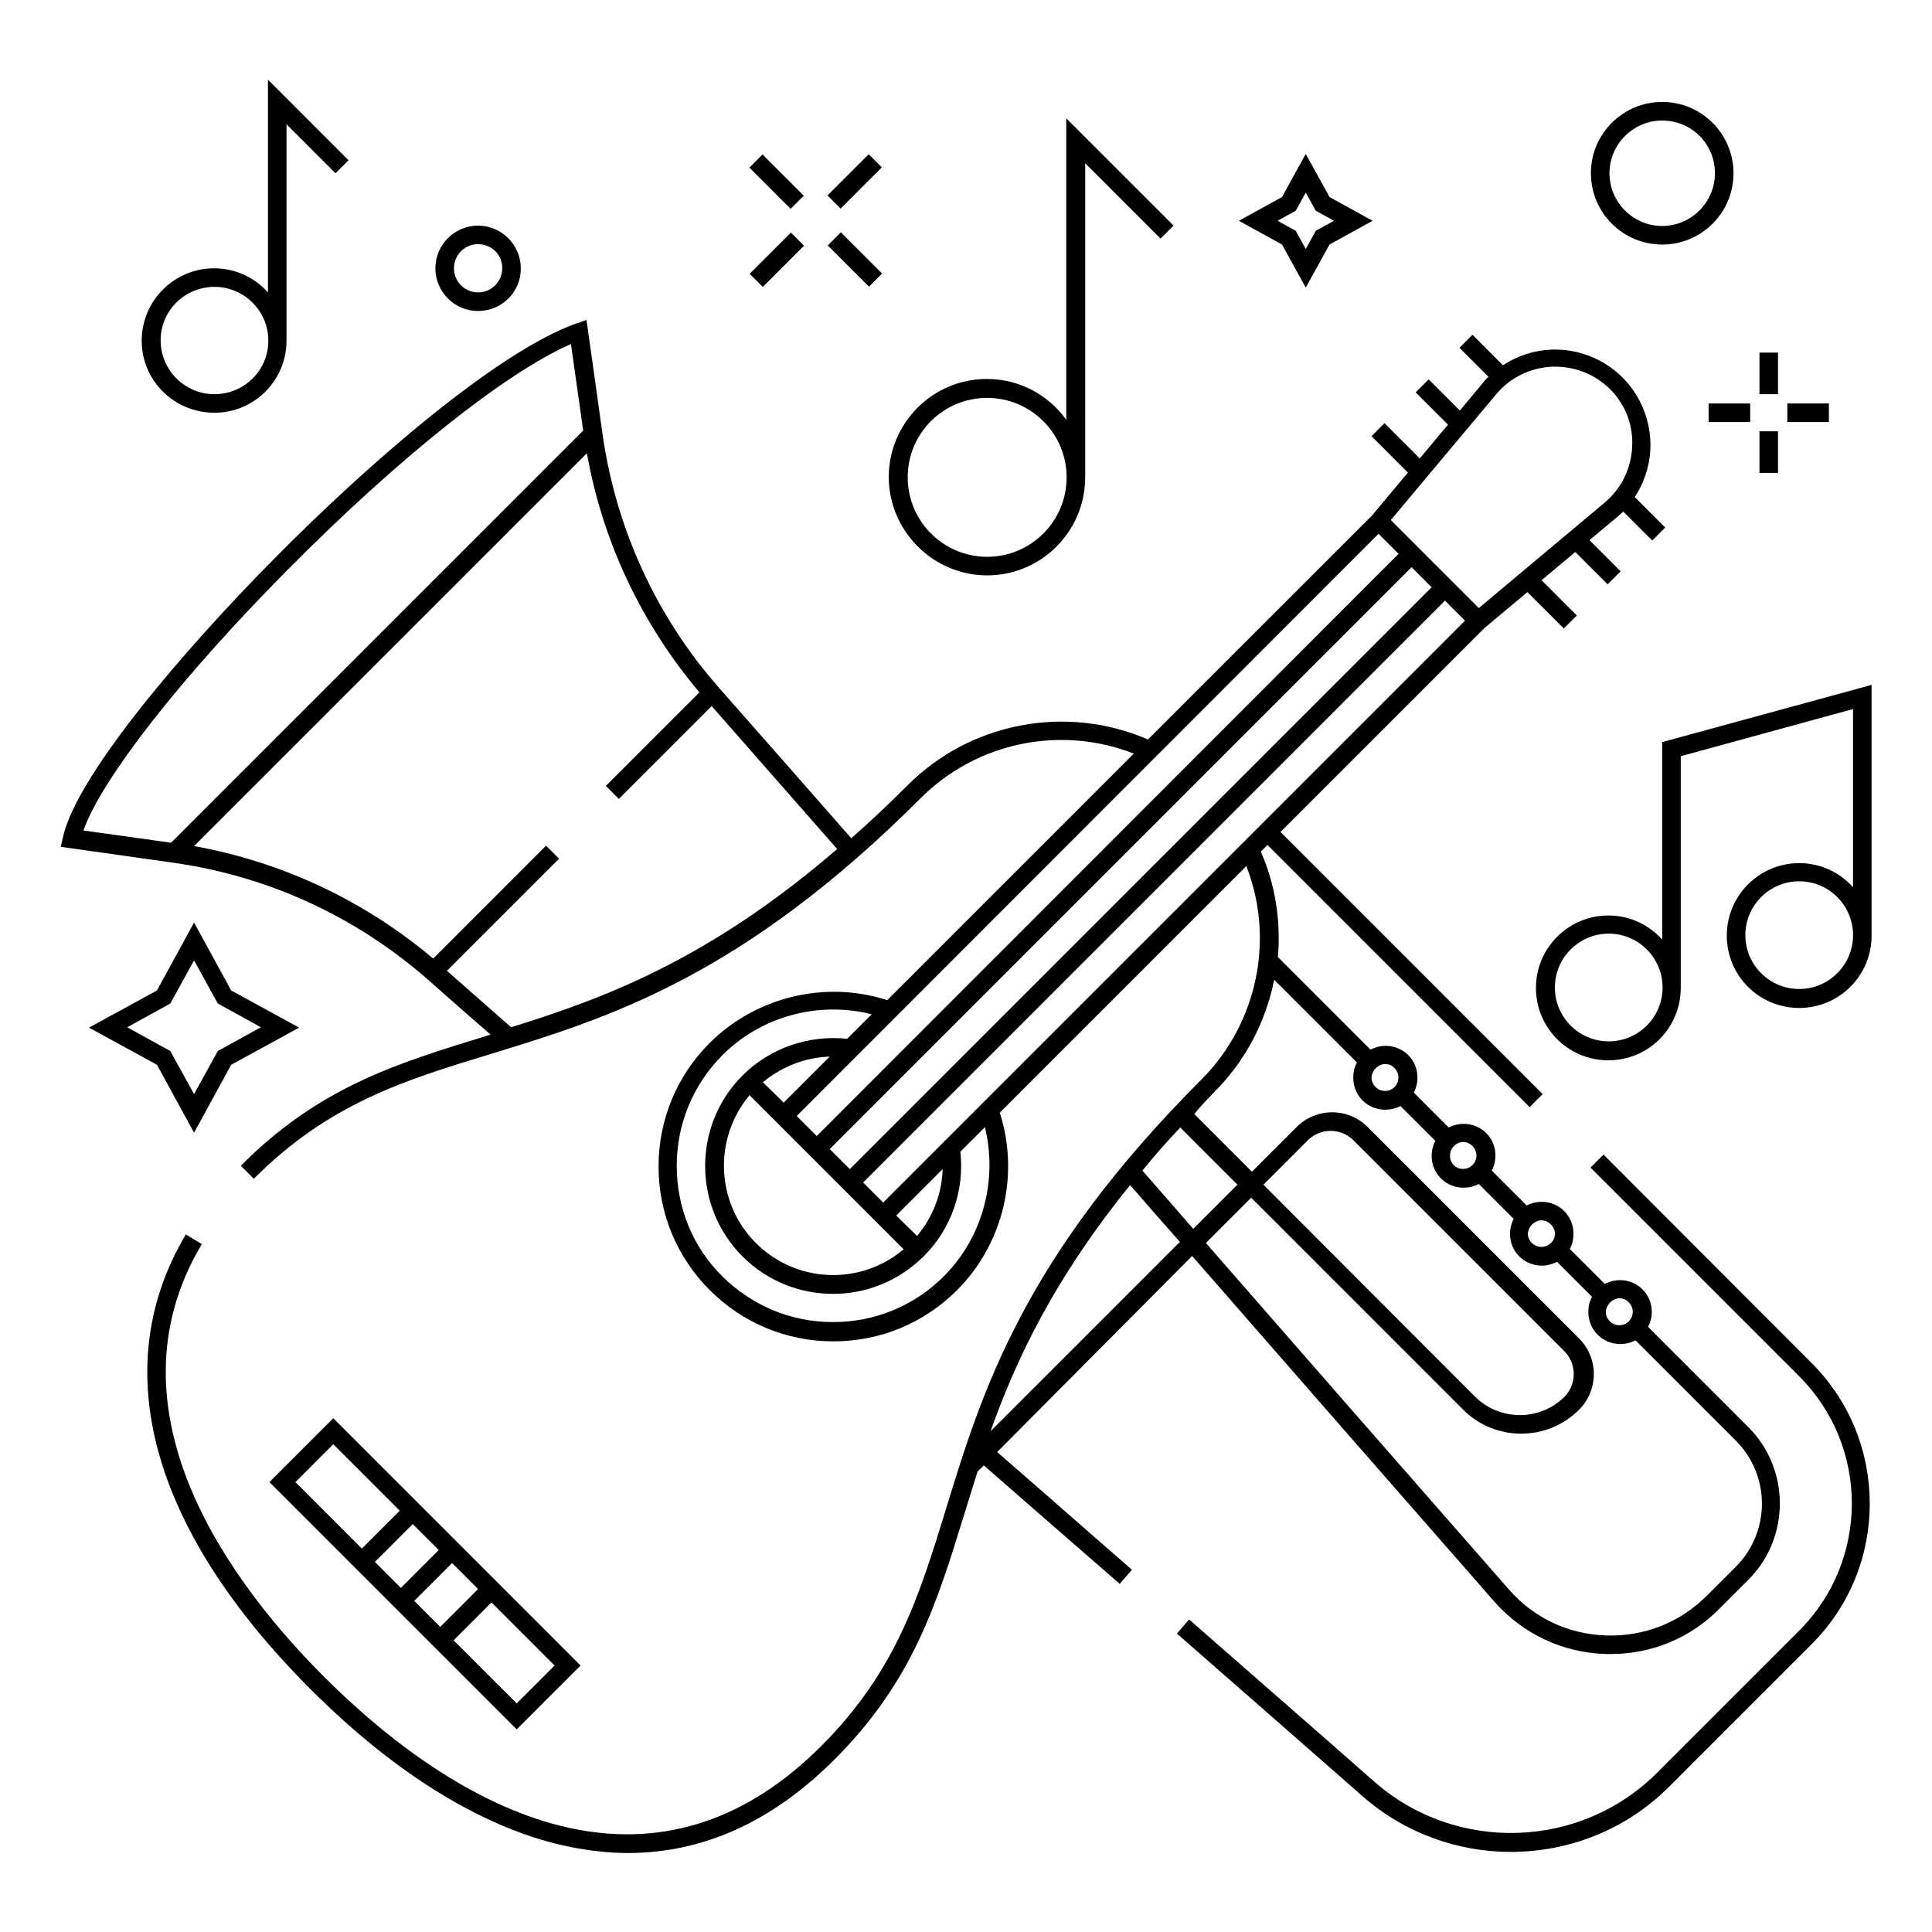
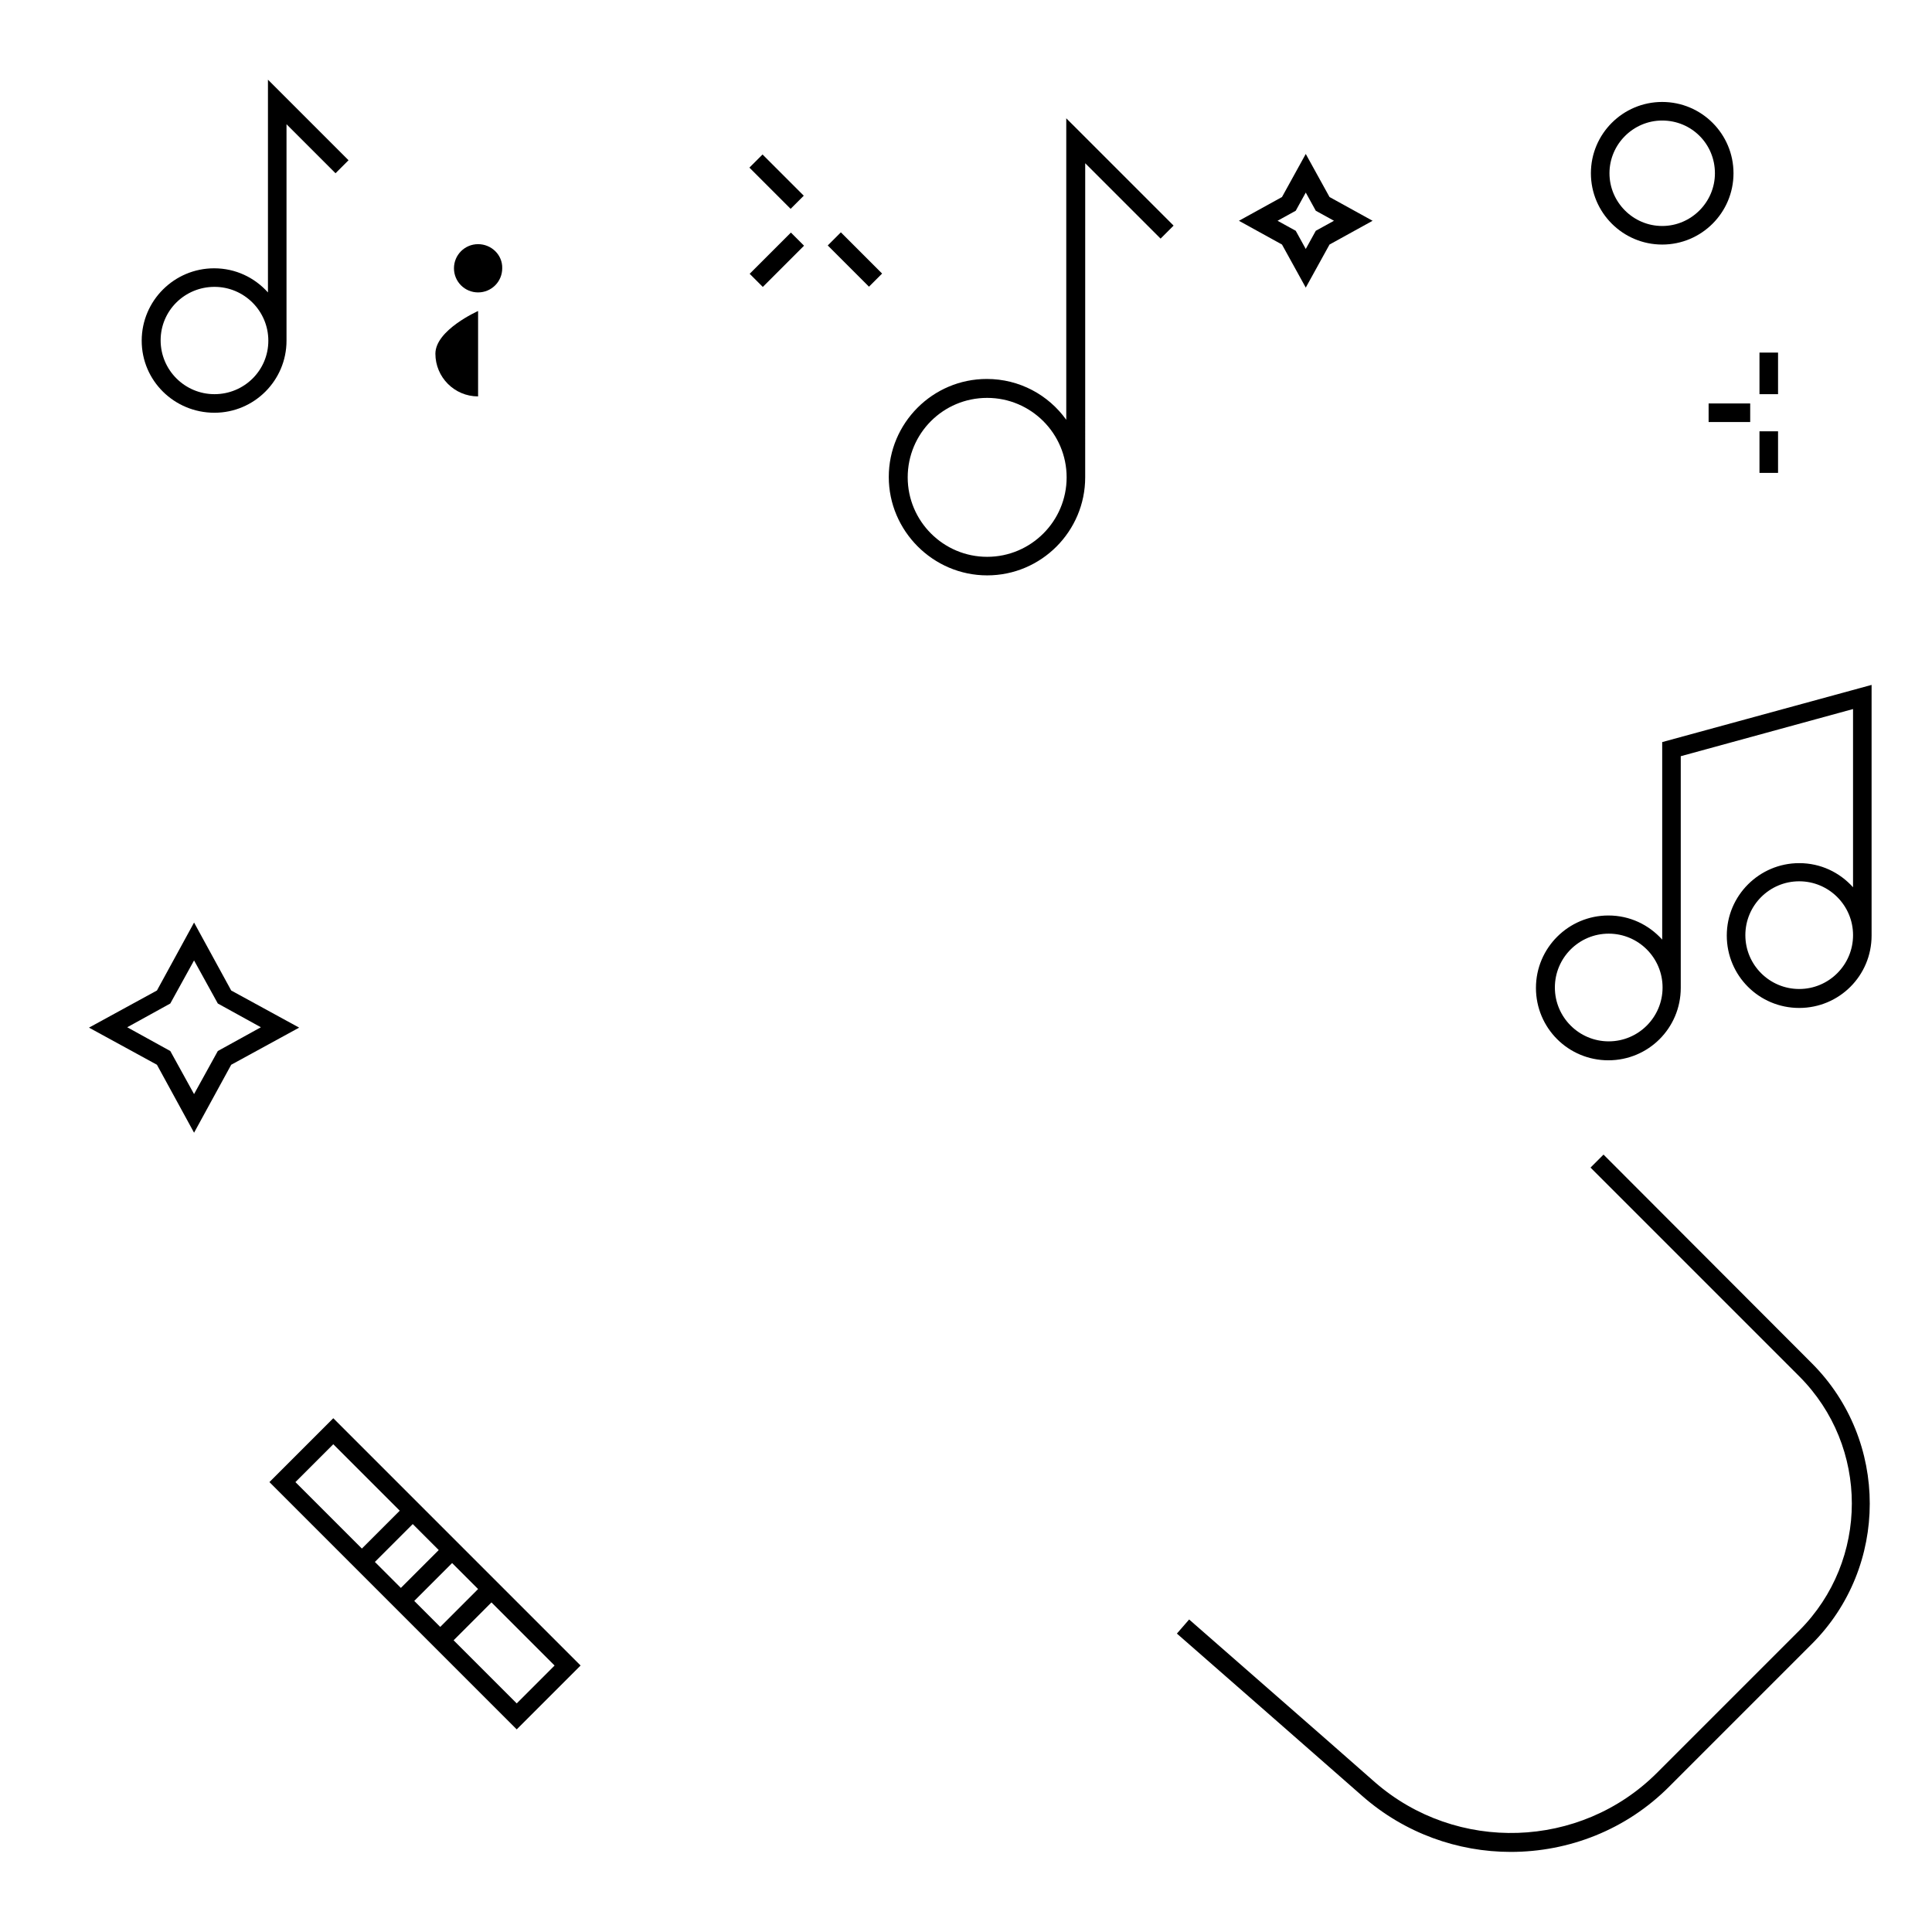
<svg xmlns="http://www.w3.org/2000/svg" fill="#000000" width="800px" height="800px" version="1.1" viewBox="144 144 512 512">
  <g>
    <path d="m200.84 253.38c10.527 0 19.09-8.562 19.09-19.09v-57.367l12.988 12.988 3.445-3.445-21.352-21.352v56.383c-3.543-3.938-8.562-6.394-14.27-6.394-10.527 0-19.188 8.559-19.188 19.188 0 10.625 8.66 19.09 19.285 19.09zm0-33.359c7.871 0 14.27 6.394 14.27 14.27 0 7.871-6.398 14.168-14.27 14.168-7.871 0-14.27-6.394-14.27-14.27 0-7.871 6.398-14.168 14.27-14.168z" />
    <path d="m584.5 340.66v52.348c-3.543-3.938-8.562-6.394-14.27-6.394-10.527 0-19.188 8.562-19.188 19.188 0 10.629 8.562 19.188 19.188 19.188 10.629 0 19.188-8.562 19.188-19.188v-61.402l45.656-12.496v47.23c-3.543-3.938-8.562-6.394-14.27-6.394-10.527 0-19.188 8.562-19.188 19.188 0 10.629 8.562 19.188 19.188 19.188 10.629 0 19.188-8.562 19.188-19.188v-66.422zm-14.172 79.309c-7.871 0-14.27-6.394-14.27-14.27 0-7.871 6.394-14.27 14.27-14.27 7.871 0 14.27 6.394 14.27 14.27s-6.394 14.27-14.27 14.27zm50.48-13.875c-7.871 0-14.27-6.394-14.27-14.27 0-7.871 6.394-14.27 14.27-14.27 7.871 0 14.27 6.394 14.27 14.27s-6.398 14.27-14.27 14.27z" />
    <path d="m405.61 296.48c14.367 0 25.977-11.711 25.977-25.977l0.004-83.246 19.977 19.977 3.445-3.445-28.441-28.438v79.902c-4.723-6.594-12.398-10.824-21.059-10.824-14.367 0-25.977 11.711-25.977 25.977s11.711 26.074 26.074 26.074zm0-47.035c11.609 0 21.059 9.445 21.059 21.059 0 11.609-9.445 21.059-21.059 21.059-11.609 0-21.059-9.445-21.059-21.059 0.004-11.613 9.352-21.059 21.059-21.059z" />
    <path d="m297.86 585.38-65.535-65.535-16.926 16.926 65.535 65.535zm-75.57-48.609 10.035-10.035 17.613 17.613-10.035 10.035zm21.055 21.156 10.035-10.035 6.887 6.887-10.035 10.035zm10.434 10.332 10.035-10.035 6.887 6.887-10.035 10.039zm20.465 0.395 16.727 16.727-10.035 10.039-16.727-16.727z" />
-     <path d="m459.93 476.85c25.684 29.422 52.152 59.73 80.098 91.609 7.578 8.562 18.008 13.48 29.422 13.875h1.379c10.922 0 21.156-4.231 28.832-12.004l7.676-7.676c11.121-11.121 11.121-29.324 0-40.441l-26.566-26.566c1.672-3.246 1.18-7.281-1.477-9.938-1.574-1.574-3.738-2.461-6.004-2.461-1.379 0-2.754 0.395-4.035 0.984l-9.25-9.25c0.688-1.18 0.984-2.559 0.984-4.035 0-2.262-0.887-4.43-2.461-6.004-2.656-2.656-6.789-3.148-9.938-1.477l-9.25-9.25c1.672-3.246 1.18-7.281-1.477-9.938s-6.789-3.148-9.938-1.477l-9.25-9.25c1.672-3.246 1.18-7.281-1.477-9.938-1.574-1.574-3.738-2.461-6.004-2.461-1.379 0-2.754 0.395-4.035 0.984l-24.5-24.5c0.789-9.348-0.59-18.992-4.527-27.945l1.77-1.77 69.469 69.469 3.445-3.445-69.469-69.469 54.023-54.023 11.414-9.543 9.645 9.645 3.445-3.445-9.348-9.348 8.953-7.477 8.562 8.562 3.445-3.445-8.266-8.266 7.086-5.902c0.59-0.492 1.277-1.082 1.871-1.672l7.676 7.676 3.445-3.445-8.07-8.07c2.461-3.738 3.938-8.168 4.133-12.695 0.297-7.086-2.363-13.973-7.379-18.992-5.019-5.019-11.906-7.676-18.992-7.379-4.527 0.195-8.953 1.672-12.695 4.133l-8.07-8.07-3.445 3.445 7.676 7.676c-0.59 0.59-1.18 1.18-1.672 1.871l-5.902 7.086-8.266-8.266-3.445 3.445 8.562 8.562-7.477 8.953-9.348-9.348-3.445 3.445 9.645 9.645-9.543 11.414-59.348 59.324c-21.551-9.348-46.938-4.625-63.664 12.102-5.117 5.117-10.035 9.742-14.957 14.07-11.414-12.988-23.027-26.273-35.031-39.852-16.727-18.992-27.355-42.312-30.898-67.305l-4.231-30.207-2.856 0.984c-20.762 7.477-54.809 36.898-79.703 62.09-23.617 23.812-52.547 57.465-56.188 73.996l-0.59 2.559 29.914 4.231c25.094 3.543 48.316 14.27 67.305 30.898 5.609 4.922 11.121 9.84 16.727 14.66-0.492 0.098-0.984 0.297-1.379 0.395-23.617 7.281-44.082 13.48-64.848 34.34l3.445 3.445c19.977-19.977 39.852-26.074 62.781-33.062 31.191-9.543 66.617-20.469 113.95-67.797 14.859-14.859 37.098-19.387 56.48-11.809l-65.336 65.336c-16.434-5.312-34.734-0.887-47.035 11.316-8.758 8.758-13.578 20.367-13.578 32.766 0 12.398 4.82 24.008 13.578 32.766 8.758 8.758 20.367 13.578 32.766 13.578 12.398 0 24.008-4.82 32.766-13.578 12.203-12.203 16.629-30.504 11.316-47.035l65.336-65.336c7.578 19.285 2.953 41.625-11.809 56.48-47.332 47.332-58.254 82.754-67.797 113.95-7.086 23.027-13.188 42.902-33.062 62.781-19.387 19.387-41.426 26.766-65.438 21.941-21.254-4.231-44.184-18.203-66.422-40.441-23.52-23.52-59.039-69.668-32.273-114.54l-4.231-2.559c-21.059 35.324-9.348 78.129 33.062 120.54 22.926 22.926 46.738 37.391 68.98 41.82 5.117 0.984 10.137 1.574 15.055 1.574 19.977 0 38.277-8.266 54.809-24.797 20.762-20.762 27.059-41.23 34.34-64.848 1.18-3.738 2.363-7.578 3.543-11.414l1.672-1.672c11.906 10.43 23.91 20.859 36.016 31.391l3.246-3.738c-12.004-10.43-23.812-20.859-35.719-31.191zm-270.6-109.52-23.223-3.246c4.82-13.676 25.977-40.738 54.121-69.078 29.617-29.914 57.957-52.348 75.078-59.828l3.246 22.926zm90.133 48.906c-5.609-4.922-11.316-9.938-17.023-14.957l29.719-29.719-3.445-3.445-29.914 29.918c-18.203-15.352-39.949-25.586-63.371-29.816l104.11-104.11c4.133 23.418 14.465 45.164 29.816 63.371l-24.797 24.797 3.445 3.445 24.602-24.602c11.316 12.891 22.434 25.586 33.258 37.883-34.148 29.426-61.797 39.559-86.398 47.234zm291.27 72.914c0.688-0.688 1.574-1.082 2.461-1.082 0.984 0 1.871 0.395 2.461 1.082 1.379 1.379 1.379 3.641 0 5.019-1.379 1.379-3.641 1.379-5.019 0-0.688-0.688-1.082-1.574-1.082-2.461s0.492-1.867 1.18-2.559zm-20.664-20.664c0.688-0.688 1.574-1.082 2.461-1.082s1.77 0.395 2.461 1.082c0.688 0.688 1.082 1.574 1.082 2.461 0 0.984-0.395 1.871-1.082 2.461-1.379 1.379-3.641 1.379-5.019 0-0.688-0.688-1.082-1.574-1.082-2.461 0.098-0.984 0.492-1.871 1.18-2.461zm-20.762-20.762c0.688-0.688 1.574-1.082 2.461-1.082 0.887 0 1.77 0.395 2.461 1.082 1.379 1.379 1.379 3.641 0 5.019-1.379 1.379-3.641 1.379-5.019 0-1.281-1.379-1.281-3.641 0.098-5.019zm-20.664-20.664c0.688-0.688 1.574-1.082 2.461-1.082 0.984 0 1.871 0.395 2.461 1.082 1.379 1.379 1.379 3.641 0 5.019-1.379 1.379-3.641 1.379-5.019 0-0.688-0.688-1.082-1.574-1.082-2.461 0-0.887 0.492-1.969 1.18-2.559zm31.883-178.6c3.738-4.43 8.953-6.988 14.762-7.281 5.805-0.195 11.219 1.871 15.352 5.902 4.133 4.133 6.199 9.543 5.902 15.352-0.297 5.805-2.856 11.02-7.281 14.762l-33.359 27.945-23.32-23.32zm-157.05 226.62c-11.414 9.645-28.438 9.055-39.164-1.672-10.727-10.727-11.219-27.848-1.672-39.164zm-1.969-8.953 12.301-12.301c-0.195 6.496-2.559 12.695-6.789 17.711zm-35.328-35.328c5.019-4.133 11.219-6.594 17.711-6.789l-12.203 12.203zm17.715 17.715 154.19-154.2 5.312 5.312-154.19 154.2zm145.43-163.05 5.312 5.312-154.19 154.29-5.312-5.312zm-115.23 196.8c-7.773 7.773-18.203 12.102-29.324 12.102-11.121 0-21.453-4.328-29.324-12.102-7.871-7.773-12.102-18.203-12.102-29.324s4.328-21.453 12.102-29.324c10.332-10.332 25.484-14.367 39.559-10.824l-6.496 6.496c-10.234-1.082-20.469 2.461-27.75 9.742-13.188 13.188-13.188 34.734 0 47.922 6.594 6.594 15.254 9.938 24.008 9.938 8.758 0 17.32-3.344 24.008-9.938 7.379-7.379 10.824-17.418 9.742-27.75l6.496-6.496c3.449 14.074-0.586 29.227-10.918 39.559zm-16.039-19.582-5.312-5.312 154.19-154.2 5.312 5.312zm87.871-29.422c8.266-8.266 13.578-18.695 15.742-29.617l21.941 21.941c-0.688 1.18-0.984 2.559-0.984 4.035 0 2.262 0.887 4.43 2.461 6.004 1.672 1.672 3.836 2.461 6.004 2.461 1.379 0 2.754-0.297 4.035-0.984l9.25 9.25c-1.672 3.246-1.18 7.281 1.477 9.938 1.672 1.672 3.836 2.461 6.004 2.461 1.379 0 2.754-0.297 4.035-0.984l9.25 9.25c-1.672 3.246-1.18 7.281 1.477 9.938 1.574 1.574 3.738 2.461 6.004 2.461 1.379 0 2.754-0.395 4.035-0.984l9.25 9.25c-0.688 1.18-0.984 2.559-0.984 4.035 0 2.262 0.887 4.43 2.461 6.004 1.672 1.672 3.836 2.461 6.004 2.461 1.379 0 2.754-0.297 4.035-0.984l26.566 26.566c9.25 9.25 9.25 24.207 0 33.457l-7.676 7.676c-7.086 7.086-16.531 10.824-26.566 10.527s-19.285-4.625-25.879-12.203c-28.043-31.98-54.613-62.387-80.293-91.809l12.004-12.004 56.188 56.188c8.461 8.461 22.238 8.461 30.699 0 5.215-5.215 5.215-13.676 0-18.895l-55.988-55.988c-2.559-2.559-5.902-3.938-9.445-3.938s-6.887 1.379-9.445 3.938l-11.809 11.809-15.254-15.254c1.469-1.969 3.434-3.938 5.402-6.004zm12.891 24.699 11.809-11.809c1.574-1.574 3.738-2.461 6.004-2.461 2.262 0 4.43 0.887 6.004 2.461l55.988 55.988c3.246 3.344 3.246 8.66 0 12.004-6.496 6.496-17.121 6.496-23.715 0zm-22.039-15.156 15.152 15.152-11.711 11.711c-4.527-5.215-8.953-10.332-13.48-15.449 3.051-3.738 6.394-7.574 10.039-11.414zm-13.285 15.254c4.328 5.019 8.758 10.035 13.188 15.055l-50.184 50.184c6.887-19.285 16.922-40.441 36.996-65.238z" />
    <path d="m568.95 449.98-3.445 3.445 55.301 55.301c18.598 18.598 18.598 48.805 0 67.402l-37.688 37.688c-20.27 20.27-53.137 21.352-74.785 2.461-16.629-14.66-33.062-28.93-49.199-43.098l-3.246 3.738c16.234 14.168 32.57 28.535 49.199 43.098 11.219 9.84 25.289 14.762 39.262 14.762 15.352 0 30.602-5.805 42.117-17.418l37.688-37.688c20.469-20.469 20.469-53.922 0-74.391z" />
    <path d="m342.6 188.42 3.481-3.481 10.926 10.926-3.481 3.481z" />
    <path d="m363.36 209.05 3.481-3.481 10.926 10.926-3.481 3.481z" />
    <path d="m342.67 216.56 10.926-10.926 3.481 3.481-10.926 10.926z" />
-     <path d="m363.29 195.8 10.926-10.926 3.481 3.481-10.926 10.926z" />
    <path d="m490.04 220.22 6.297-11.414 11.414-6.297-11.414-6.297-6.297-11.414-6.297 11.414-11.414 6.297 11.414 6.297zm-2.656-20.371 2.656-4.82 2.656 4.82 4.82 2.656-4.82 2.656-2.656 4.82-2.656-4.82-4.82-2.656z" />
    <path d="m584.5 208.81c10.43 0 18.895-8.461 18.895-18.895 0-10.43-8.461-18.895-18.895-18.895-10.43 0-18.895 8.461-18.895 18.895 0 10.43 8.465 18.895 18.895 18.895zm0-32.867c7.773 0 13.973 6.199 13.973 13.973 0 7.676-6.297 13.973-13.973 13.973s-13.973-6.297-13.973-13.973c0-7.676 6.297-13.973 13.973-13.973z" />
    <path d="m610.28 237.44h4.922v11.02h-4.922z" />
    <path d="m610.28 258.3h4.922v11.02h-4.922z" />
    <path d="m596.8 250.92h11.02v4.922h-11.02z" />
-     <path d="m617.66 250.92h11.02v4.922h-11.02z" />
    <path d="m195.43 444.18 9.84-18.008 18.008-9.84-18.008-9.84-9.84-18.008-9.84 18.008-18.008 9.84 18.008 9.84zm-6.301-34.242 6.297-11.414 6.297 11.414 11.414 6.297-11.414 6.297-6.297 11.414-6.297-11.414-11.414-6.297z" />
-     <path d="m270.7 226.42c6.297 0 11.414-5.117 11.316-11.316 0-6.199-5.117-11.316-11.316-11.316s-11.316 5.019-11.316 11.316c0 6.199 5.019 11.316 11.316 11.316zm0-17.715c3.543 0 6.496 2.856 6.394 6.394 0 3.543-2.856 6.394-6.394 6.394-3.543 0-6.394-2.856-6.394-6.394 0-3.539 2.852-6.394 6.394-6.394z" />
+     <path d="m270.7 226.42s-11.316 5.019-11.316 11.316c0 6.199 5.019 11.316 11.316 11.316zm0-17.715c3.543 0 6.496 2.856 6.394 6.394 0 3.543-2.856 6.394-6.394 6.394-3.543 0-6.394-2.856-6.394-6.394 0-3.539 2.852-6.394 6.394-6.394z" />
  </g>
</svg>